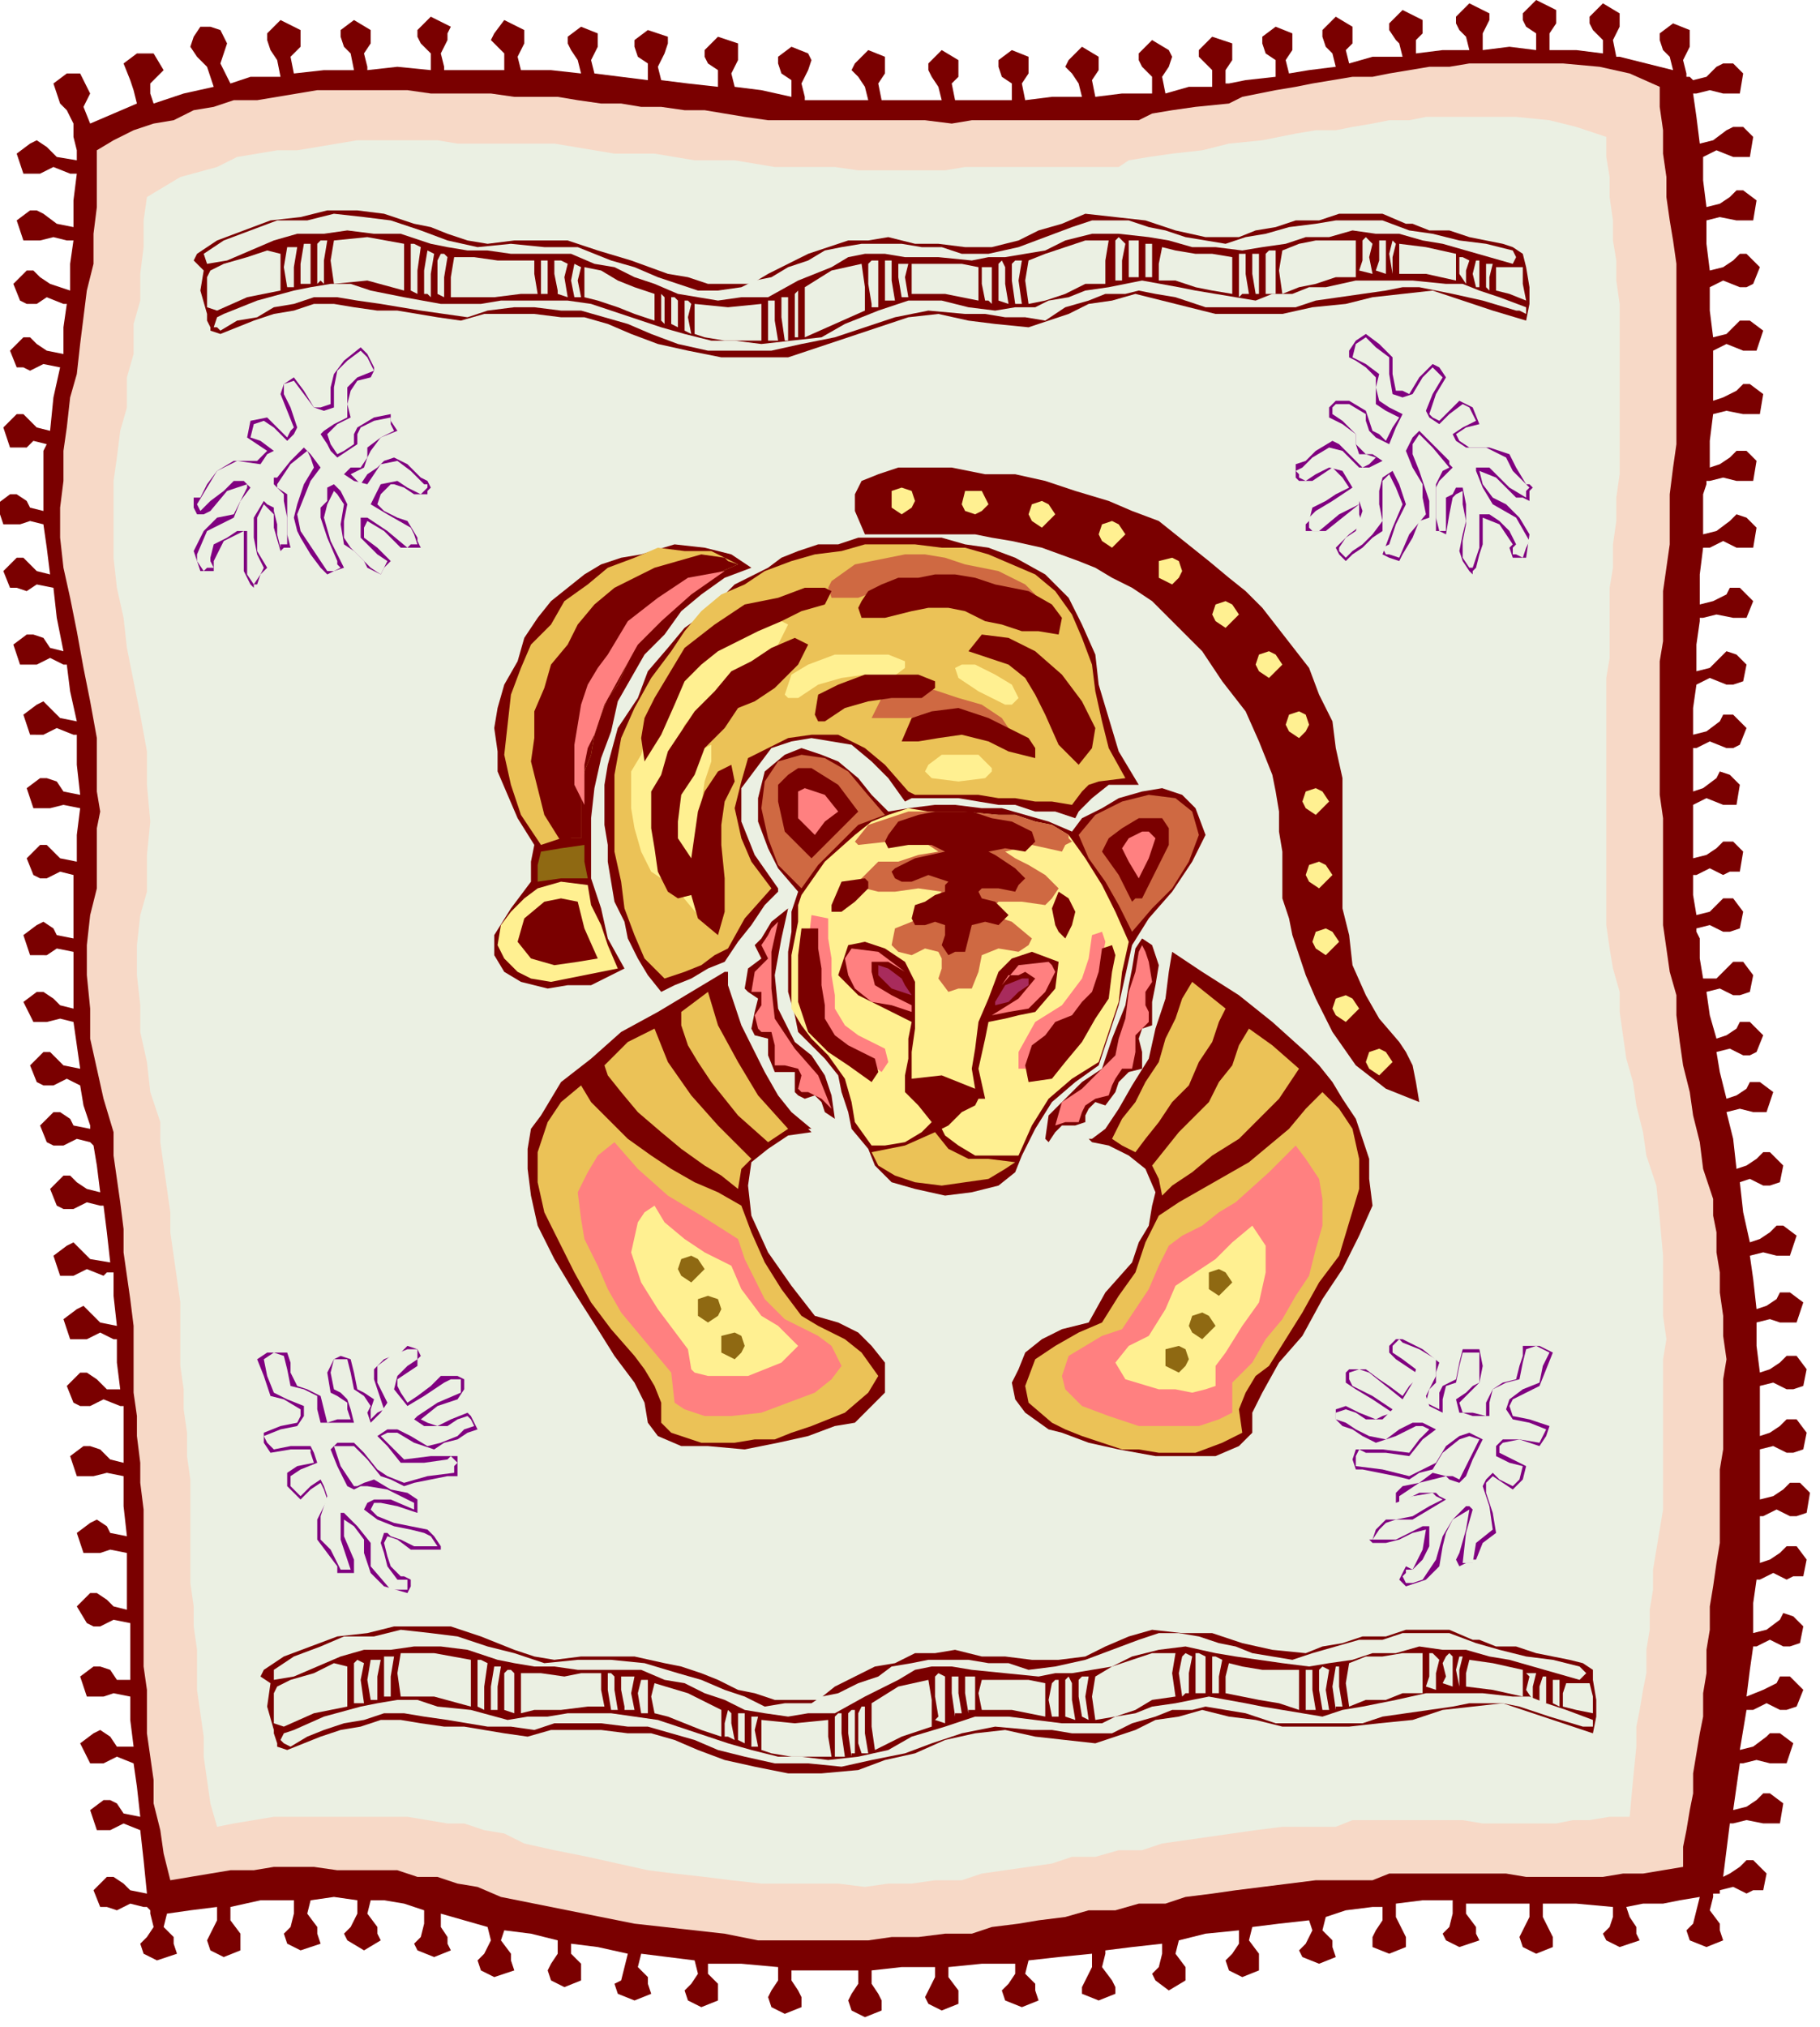
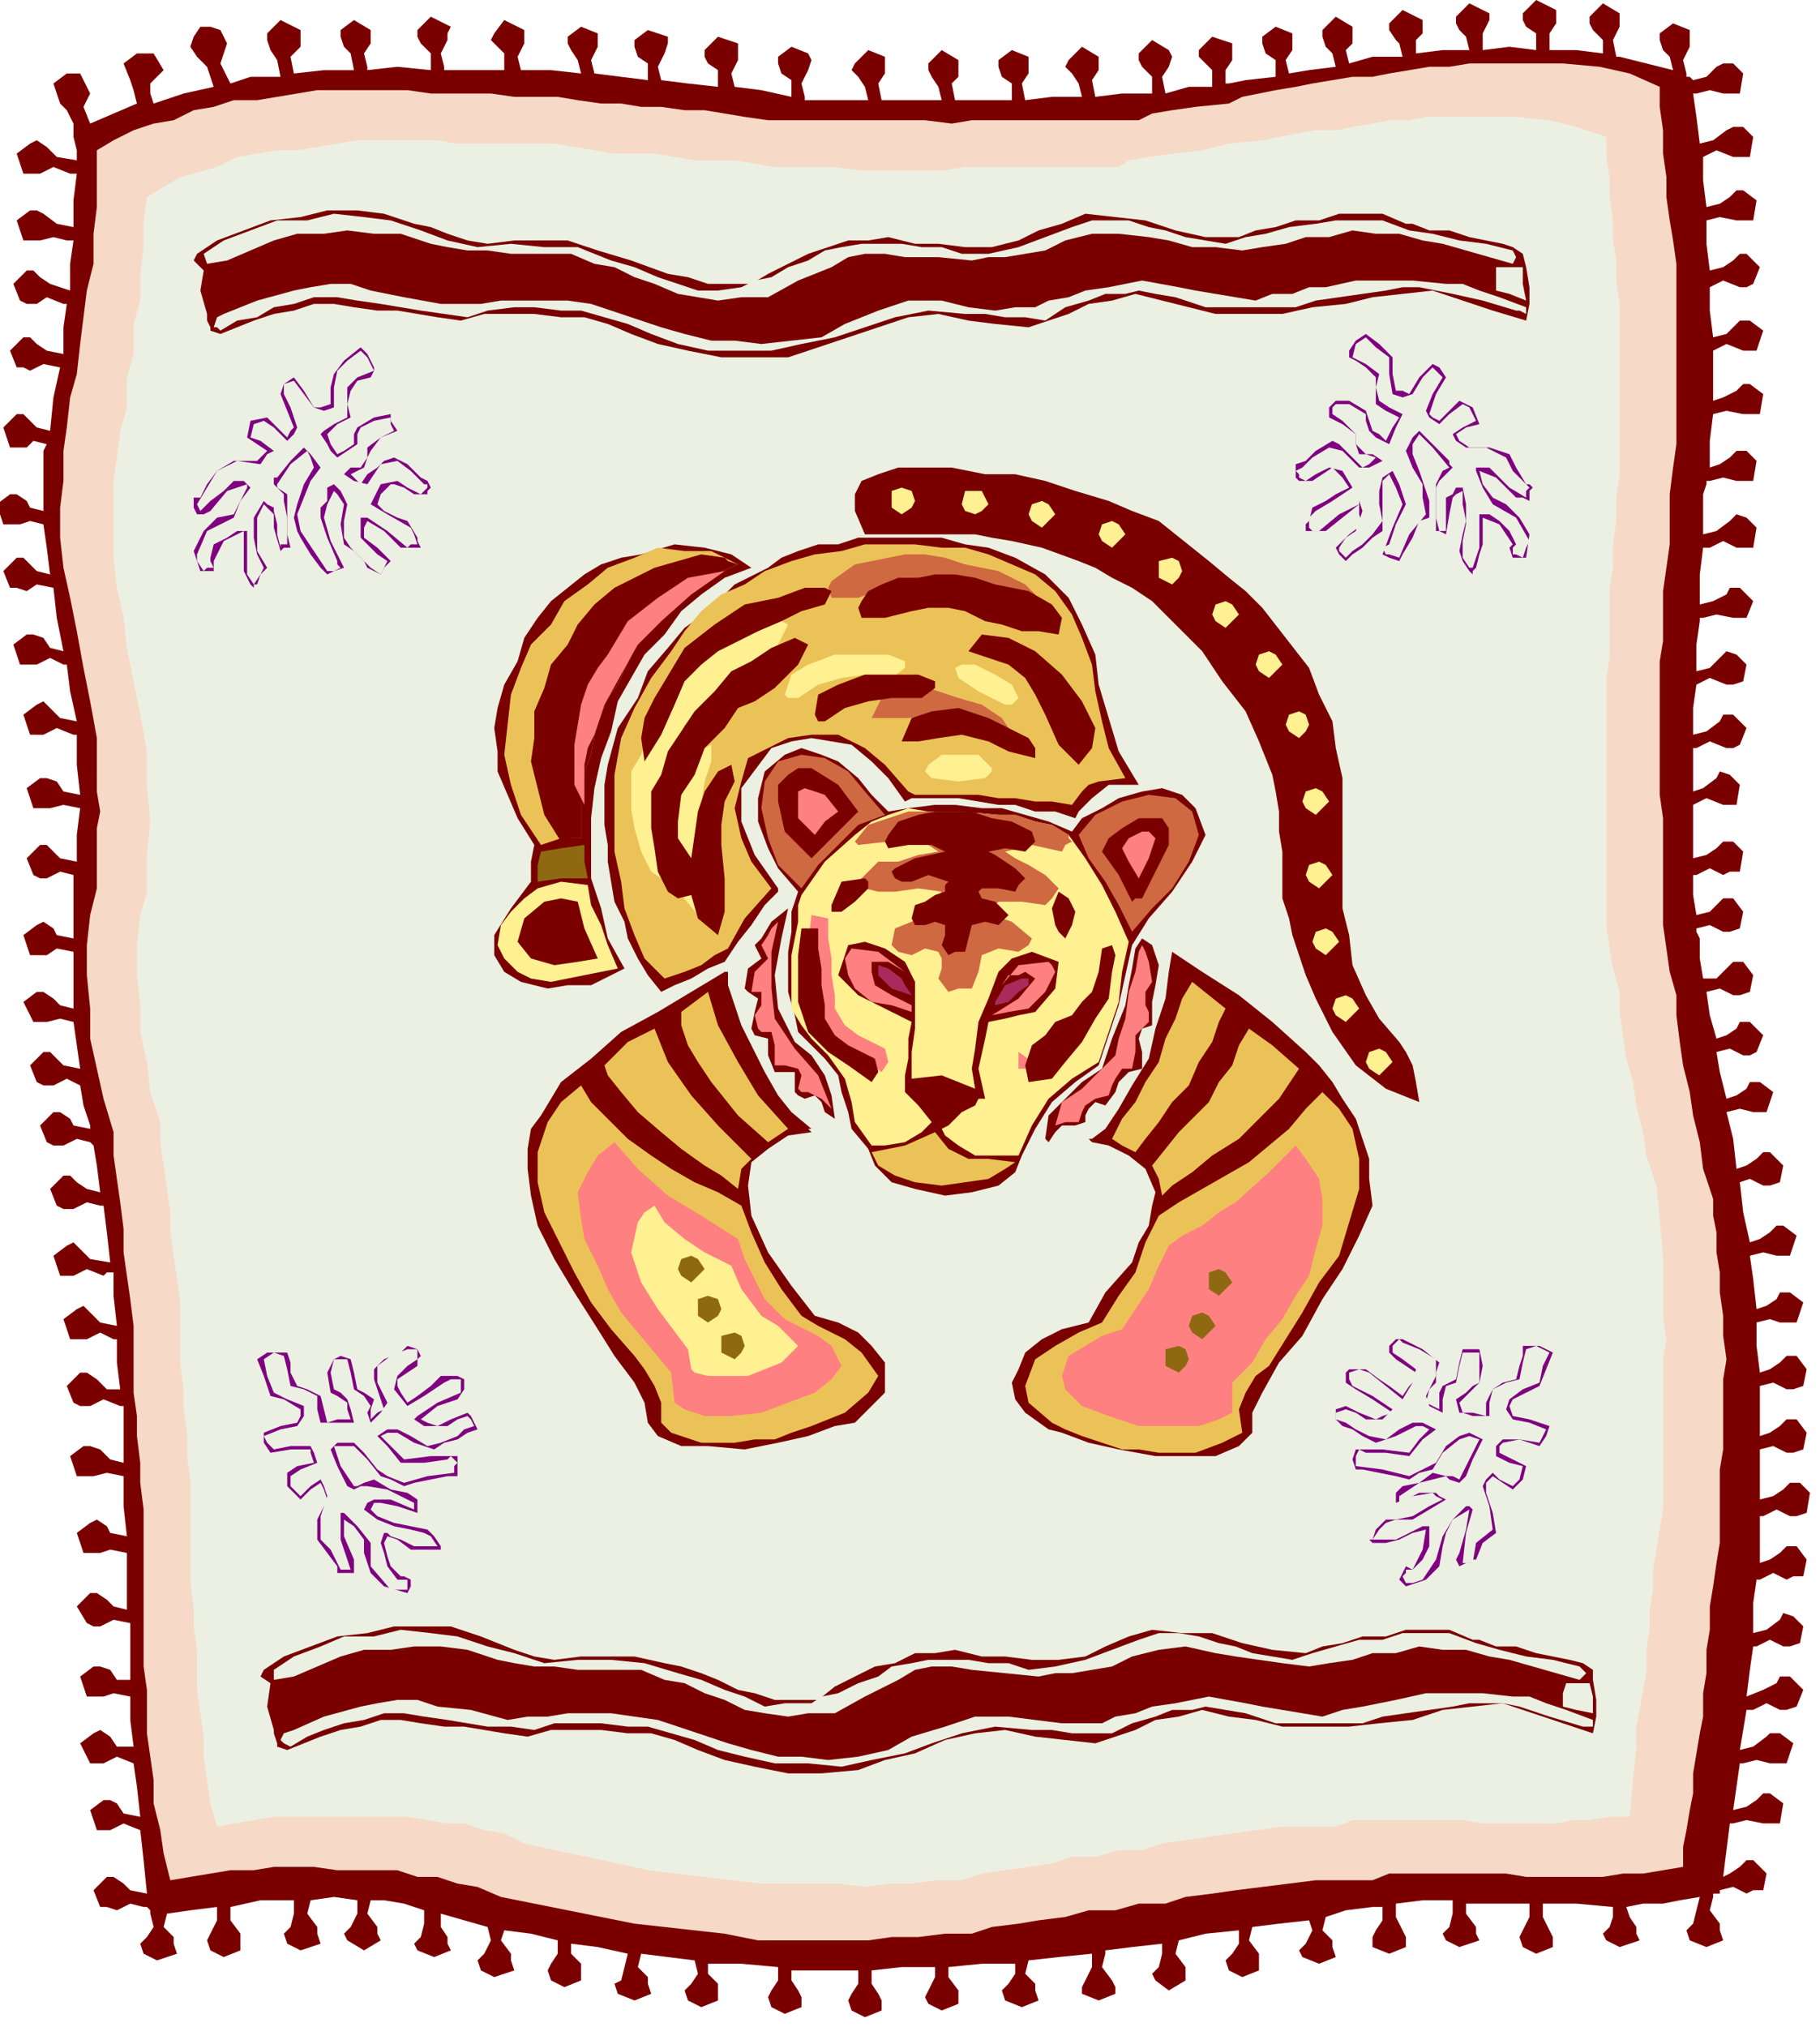
<svg xmlns="http://www.w3.org/2000/svg" width="88.079" height="98.059" fill-rule="evenodd" stroke-linecap="round" preserveAspectRatio="none" viewBox="0 0 545 607">
  <style>.brush1{fill:#7a0000}.pen1{stroke:none}.brush3{fill:#ebf0e3}.brush5{fill:#cf6942}.brush6{fill:#ff8080}.brush7{fill:#ebc257}.brush8{fill:#fff091}.brush9{fill:#a82b5c}.brush10{fill:#8f6912}</style>
  <path d="M515 567h-2v1l-1 4 3 4v2l1 3-5 2-5-2-1-3 2-2 1-4 1-4-6 1-5 1h-6l-5 1 1 3 2 3v2l1 2-6 2-4-2-1-2 2-2 1-3v-3l-11-1h-10v4l2 4 1 2v3l-5 2-4-2-1-3 1-2 2-4v-4h-19v3l3 4v2l1 2-6 2-4-2-1-2 2-2 1-4v-4h-9l-8 1v4l2 4 1 2v3l-5 2-5-2v-3l1-2 2-3v-4h-3l-8 1-6 2-1 4 3 3v2l1 3-5 2-5-2-1-2 2-2 2-4-1-3-9 1-8 1-1 4 3 4v5l-5 2-4-2-1-3 2-2 2-3v-4l-10 1-8 2-1 4 3 4v4l-5 3-4-3-1-2 2-2 1-4v-3l-9 1-8 1v1l-1 4 3 4 1 2v2l-5 2-5-2v-2l1-2 2-4v-4l-10 1-9 1-1 4 3 3v2l1 3-5 2-5-2-1-3 2-2 2-3v-3h-10l-10 1v3l3 4v4l-5 2-4-2-1-2 1-2 2-4v-3h-10l-9 1v4l2 3 1 2v3l-5 2-4-2-1-3 1-2 2-3v-4h-20v3l2 3 1 2v3l-5 2-4-2-1-3 1-2 2-3v-4l-11-1h-10v3l3 3v5l-5 2-4-2-1-3 2-2 2-3-1-4-8-1-8-1-1 4 3 3v2l1 3-5 2-5-2-1-3 2-1 1-4 1-4-9-2-8-1v3l3 3v5l-5 2-4-2-1-3 1-2 2-3v-4l-8-2-8-1-1 3 3 4v2l1 3-6 2-4-2-1-3 2-2 2-4-1-4-7-2-7-2v4l2 3v2l1 2-5 2-5-2-1-2 2-2 1-4v-4l-6-2-6-1h-4l-1 4 3 4v2l1 2-5 3-5-3-1-2 2-2 2-4v-4l-7-1-7 1-1 4 3 4v2l1 3-6 2-4-2-1-3 2-2 1-4v-4H78l-9 2v4l3 4v5l-5 2-4-2-1-3 1-2 2-4v-4l-8 1-7 1-1 4 3 3v2l1 3-6 2-4-2-1-3 2-2 2-3-1-4v-1l-1-1h-1l-4-1-4 2-3-1h-2l-2-5 4-4h2l3 2 2 2 5 1-1-10-1-9-5-2-4 2h-4l-2-6 4-3h2l2 1 2 3 5 1-1-9-1-7-5-2-4 2h-4l-3-6 4-3 2-1 3 2 2 3h5l-1-8v-7l-5-1-3 1h-5l-2-6 4-3h2l3 1 2 3h4v-17l-5-1-4 2h-2l-2-1-3-5 4-4h2l3 2 2 2 4 1v-17l-5-1-3 1h-5l-2-6 4-3 2-1 3 2 1 2 5 1-1-9v-9l-5-1-4 1h-5l-2-6 4-3h2l3 1 3 3 4 1v-17h-1l-5-2-4 2h-3l-2-1-2-5 4-4h2l3 2 3 3h4l-1-8v-7h-1l-4-2-4 2h-5l-2-6 4-3 2-1 2 2 3 3 5 1-1-9v-7h-2l-1 1-5-2-4 2h-4l-2-6 4-3 2-1 2 2 3 3 6 1-1-9-1-8h-1l-4-1-4 2h-3l-2-1-2-5 4-4h2l2 2 3 2 4 1-1-8-1-6-1-1-4-1-4 2h-3l-2-1-2-5 4-4h2l3 2 1 2 5 1v-1l-2-6-1-6-4-2-4 2h-3l-2-1-2-5 4-4h2l2 2 2 2 5 1-1-7-1-7-4-1-4 1h-4l-3-6 4-3h2l3 2 2 2 4 1v-17l-5-1-3 2H9l-2-6 4-3 2-1 3 2 1 2 5 1v-19l-4-1-4 2h-2l-2-1-2-5 4-4h2l2 2 2 2 5 1v-8l1-8-5-1-4 1h-5l-2-6 4-3h2l3 1 2 3 5 1-1-9v-9h-1l-5-2-4 2H9l-2-6 4-3 2-1 2 2 3 3 5 1-2-9-1-8h-1l-4-2-4 2H6l-2-6 4-3h2l3 1 2 3 4 1-2-10-1-9-5-1-3 2-3-1H3l-2-5 4-4h2l2 2 2 2 4 1-1-8-1-7-4-1-3 1H1l-2-6 4-3h2l3 2 1 2 4 1v-18l1-2-4-1-2 2H3l-2-6 4-4h2l2 2 2 2 4 1 1-10 2-9-5-1-4 2-2-1H5l-2-5 4-4h2l2 2 3 2 5 1v-8l1-7h-1l-5-2-3 2H8l-2-1-2-5 4-4h2l2 2 3 2 6 2v-8l1-7h-2l-4-1-4 1H7l-2-6 4-3h2l2 1 4 3 5 1v-8l1-8h-2l-5-2-4 2H7l-2-6 4-3 2-1 3 2 3 3 6 1v-3l-1-4v-4l-2-4-2-2-2-6 4-3h4l3 6-2 4 2 5 7-3 7-3-1-4-1-3-2-5 4-3h5l3 5-2 2-2 2v3l1 3 9-3 9-2-2-6-3-3-2-3 1-3 2-3h3l3 1 2 4-2 6 3 6 6-2h9l-1-5-2-3-1-3v-2l4-4 6 3v5l-3 3 1 5 9-1h9l-1-5-2-2-1-3V9l4-3 5 3v4l-2 3 1 4v1l9-1 10 1v-5l-3-3-1-2V9l4-4 6 3-1 2v2l-2 4 1 4v1h18v-5l-2-2-2-2 1-2 3-4 6 3v4l-2 4 1 4h9l9 1-1-4-2-3-1-2v-2l4-3 5 2v4l-2 4 1 4 8 1 8 1v-5l-3-2-1-3v-2l4-3 6 2v2l-1 3-2 4 1 4 8 1 9 1v-5l-3-2-1-2v-2l4-4 6 2v5l-2 4 1 4 8 1 9 2v-5l-3-2-1-3v-2l4-3 5 2 1 2-1 3-2 4 1 4v1h19l-1-4-2-3-2-2 1-2 4-4 5 2v5l-2 3 1 5h18l-1-4-2-3-1-2v-2l4-4 5 3v5l-2 2 1 5h17v-5l-3-2-1-3v-2l4-3 5 2v5l-2 3 1 5 8-1h9l-1-4-2-3-2-2 1-2 4-4 5 3v4l-2 3 1 5 8-1h9v-5l-3-3-1-2v-2l4-4 5 3 1 2-1 3-2 3 1 5 7-2h7v-5l-2-2-2-2v-2l4-4 6 2v5l-2 3v4h1l5-1 9-1v-5l-3-2-1-3v-2l4-3 5 2v5l-2 3 1 4 6-1 8-1-1-4-2-2-1-3V9l4-4 5 3v5l-2 2 1 4 7-2h9l-1-4-1-1-2-3V7l4-4 6 3v4l-2 2v4l8-1h8l-1-4-2-2-1-2V5l4-4 6 3v2l-1 2-1 2v5l8-1 8 1v-5l-3-2-1-2V4l4-4 6 3v4l-2 3v5h8l8 1v-4l-3-3-1-2V5l4-4 5 3v4l-2 4 1 5h1l8 2 8 2-1-4-2-2-1-3v-2l4-3 5 2v5l-2 4 1 4v1h1l1 1 4-1 3-3 2-1h3l3 3-1 6h-5l-4-1-4 1h-1l1 7 1 8 4-1 4-3 2-1h3l3 3-1 6h-5l-5-2-4 2v7l1 8 4-1 3-2 2-2h2l4 3-1 6h-5l-5-1-4 1v7l1 8 4-1 3-2 2-2h2l4 4-2 5-2 1h-2l-5-2-4 2v7l1 8 4-1 3-3 1-1h3l4 3-2 6h-4l-5-2-4 2v15l3-1 4-2 2-2h2l4 3-1 6h-5l-5-1-4 1-1 8v8l3-1 3-2 2-2h3l3 3-1 6h-5l-4-1-4 1h-1v1l-1 3v12l4-1 4-3 2-2 3 1 3 3-1 6h-5l-4-2-4 2h-2l-1 8v9l4-1 4-2 1-2h3l4 4-2 5h-4l-5-1-4 1h-1v1l-1 7v8l4-1 3-3 2-2 3 1 3 3-1 5-3 1h-2l-5-2-4 2-1 7v8l4-1 4-3 1-2h3l4 4-2 5-2 1h-2l-5-2-4 2h-1v13l3-1 4-3 1-2 3 1 3 3-1 6h-4l-5-2-4 2v16l4-1 3-2 2-2h3l3 3-1 6h-3l-2 1-4-2-4 2h-1v6l1 6 4-1 2-2 2-2h3l3 4-1 5-3 1h-2l-4-2-4 1v1l1 2v6l1 6h4l3-3 2-2h3l3 4-1 5-3 1h-2l-4-2-4 1 1 7 2 7 3-1 3-2 1-2h3l4 4-2 5-2 1h-2l-4-2-4 1 1 6 2 8 3-1 3-2 1-2h3l4 3-2 6h-4l-4-1-4 1 2 8 1 9 3-1 3-2 2-2h2l4 4-1 5-3 1h-2l-4-2-3 1 1 9 2 9 3-1 3-2 2-2h2l4 3-2 6h-4l-4-1-4 1 1 7 1 9 3-1 3-2 1-2h3l4 3-2 6h-5l-3-1-4 1v7l1 8 3-1 3-2 2-2h3l3 4-1 5-3 1h-2l-4-2-4 1v15l3-1 3-2 2-2h3l3 4-1 5-3 1h-2l-4-2-4 1v15l4-1 3-2 2-2h3l3 3-1 6-3 1h-2l-4-2-4 2h-1v14l3-1 3-2 2-2h3l3 4-1 5h-3l-2 1-4-2-4 2h-1l-1 7v9l4-1 4-3 1-2 3 1 3 3-1 5-3 1h-2l-4-2-4 2h-1l-1 7-1 8 5-2 4-2 1-2h3l4 4-2 5-3 1h-2l-4-2-4 2h-2l-1 6-1 6 4-1 4-3 1-1h3l4 3-2 6h-5l-4-1-4 1h-1l-1 7-1 7 4-1 3-2 2-2h2l4 3-1 6h-5l-5-1-4 1h-1l-1 8-1 8 2-1 3-2 2-2h2l4 4-1 5h-3l-2 1-4-2-4 1v1z" class="pen1 brush1" />
  <path d="m504 559-6 1-6 1h-6l-6 1h-23l-6-1h-35l-5 2h-17l-8 1-8 1-8 1-7 1-8 1-6 2h-8l-7 2h-8l-7 2-8 1-6 1-8 1-6 2h-8l-8 1h-8l-7 1h-33l-10-2-9-1-9-1-9-1-10-2-10-2-10-2-10-2-7-3-6-1-6-2h-6l-6-2h-18l-7-1H82l-6 1h-7l-6 1-6 1-6 1-2-8-1-7-2-8v-7l-1-7-1-7v-13l-1-7v-47l-1-8v-6l-1-8v-6l-1-7v-20l-1-8-1-7-1-7v-7l-1-8-1-7-1-7v-7l-3-10-2-9-2-9v-9l-1-10v-9l1-9 2-8v-18l1-5-1-6v-16l-2-11-2-10-2-11-2-10-2-9-1-9v-9l1-8v-9l1-7 1-9 2-7 1-9 1-8 1-8 2-8v-9l1-8V45l5-3 6-3 6-2 6-1 6-3 6-1 6-2h7l6-1 6-1 6-1h27l7 1h18l7 1h13l6 1 7 1h6l6 1h6l7 1h6l6 1 6 1 7 1h47l8 1 6-1h50l4-2 6-1 7-1 10-1 4-2 5-1 5-1 6-1 5-1 6-1 6-1h6l5-1 6-1 6-1h6l6-1h28l11 1 9 2 9 4v6l1 7v7l1 7v6l1 7 1 6 1 7v54l-1 7-1 8v15l-1 7-1 7v15l-1 6v40l1 7v32l1 7 1 7 2 7v6l1 8 1 7 2 8 1 7 2 8 1 8 3 9v5l1 5v6l1 6v6l1 7v6l1 7-1 6v21l-1 6v22l-1 6-1 7-1 6v7l-1 6v7l-1 6v7l-1 5-1 6-1 6v6l-1 5-1 6-1 5v6z" class="pen1" style="fill:#f7d9c7" />
  <path d="M488 544h-6l-6 1h-5l-5 1h-22l-6-1h-33l-5 2h-16l-8 1-7 1-7 1-7 1-7 1-6 2h-7l-7 2h-7l-6 2-7 1-7 1-7 1-6 2h-8l-7 1h-7l-7 1-8-1h-23l-9-1-8-1-9-1-8-1-9-2-9-2-10-2-9-2-6-3-6-1-6-2h-5l-6-1-6-1H82l-6 1-6 1-5 1-2-7-1-7-1-7v-6l-1-7-1-7v-12l-1-7v-6l-1-7v-31l-1-7v-7l-1-7v-6l-1-7v-19l-1-7-1-7-1-7v-6l-1-7-1-7-1-7v-6l-3-9-1-9-2-9v-8l-1-9v-9l1-9 2-7v-11l1-10-1-11v-10l-2-11-2-10-2-10-1-9-2-9-1-9v-23l1-7 1-8 2-7v-9l2-7v-9l2-7v-8l1-8v-8l1-7 10-6 11-3 6-3 6-1 6-1h6l6-1 6-1 6-1h24l6 1h29l6 1 6 1 6 1h12l6 1 6 1h12l6 1 6 1h18l7 1h26l6-1h46l3-2 6-1 7-1 9-1 8-2 10-1 5-1 5-1 6-1h6l5-1 6-1 5-1h6l5-1h27l10 1 8 2 9 3v6l1 6v6l1 7v6l1 6v6l1 7v51l-1 7v7l-1 7v7l-1 6v21l-1 6v74l1 7 1 6 2 7v6l1 7 1 7 2 7 1 7 2 8 1 7 3 9 1 10 1 11v18l1 7-1 6v45l-1 6-1 6-1 6v6l-1 6v6l-1 6v7l-1 5-1 6-1 5v6l-1 10-1 11z" class="pen1 brush3" />
  <path d="m477 519-9-3-9-3-9-3-9 1-9 1-9 3-10 1-9 1h-20l-8-2-8-1-8-2-7 2-7 1-6 3-6 2-6 2-9-1-9-1-9-2-9 1-9 2-9 4-9 2-8 3-11 1h-10l-10-2-9-2-8-3-7-3-7-2h-7l-8-1h-15l-7 2-7-1-6-1-6-1h-6l-7-1-6-1h-6l-6 2-6 1-6 2-5 2-5 2-3-1v-1l-1-3v-1l-2-7 1-7-3-2 1-2 6-4 8-3 8-3 9-1 8-2h17l9 3 5 2 5 2 6 2 6 1 8-1h16l9 2 5 1 6 2 5 2 6 3 5 1 6 2h13l5-4 6-3 6-3 6-1 6-3h6l6-1 8 2h7l8 1h8l8-1 6-3 7-3 7-2 9 1h9l9 3 9 2 10 1 5-2 6-1 6-2h7l6-2h13l7 3h2l5 2h6l6 2 5 1 5 1 4 1 3 2v3l1 6v5l-1 5zM457 96l-10-3-9-3-9-3-9 1-9 1-8 2-10 1-9 2h-20l-8-2-8-2-8-2-7 2-7 1-6 3-6 2-6 2-10-1-8-1-9-2-9 1-9 3-9 3-9 3-9 3h-20l-10-2-9-2-8-3-7-3-7-2h-7l-8-1h-15l-7 2-7-1-6-1-6-1h-6l-7-1-6-1h-6l-6 2-6 1-6 2-5 2-5 2-3-1v-1l-1-2v-2l-2-7 1-6-3-3 1-2 6-4 8-3 8-3 9-1 8-2h9l8 1 9 3 5 1 5 2 6 2 6 1 8-1h16l9 3 10 3 11 4 6 1 6 2h13l5-3 6-3 6-3 6-2 6-2h6l6-1 8 2h7l8 1h8l8-2 6-3 7-2 7-3 9 1 9 1 9 3 9 2h10l5-2 6-1 6-2h7l6-2h13l7 3h2l5 2h6l6 2 5 1 5 1 3 1 3 2 1 4 1 6v5l-1 5z" class="pen1 brush1" />
  <path d="m477 513-5-1-4-1v-4l1-3h7l1 4v5zM457 90l-5-2-4-1v-7h8v5l1 5zm17 427-10-3-9-3-5-1h-10l-5 1-7 1-7 1-7 1-6 2h-26l-9-3-6-1-6-1-4 1h-6l-5 2-7 2-6 3h-12l-6-1h-6l-11-1-10 2-9 3-8 3-10 2-9 2-10-1h-10l-9-2-8-2-7-3-7-2-7-2h-6l-8-1h-14l-6 2-7-1h-7l-6-1-6-1-7-1-6-1h-6l-6 2-6 1-6 2-5 2-5 3-2-1-1-1 1-2 3-1 9-4 11-3 5-1 6-1h6l6 2 10 1 11 3 6-1h6l6-1h13l7 1 7 1 9 3 6 2 6 2 7 2 8 2h7l8 1 9-1 9-2 7-4 10-3 9-3h10l8 1 8 1h12l4-2 6-1 5-2 7-1 10-2 11 2 5 1 6 1 6 1 6 1 6-2 6-1 5-1 5-1 9-2h17l9 1h5l5 2 6 2 8 3v2h-3zM454 93l-10-3-9-2-5-1-5-1h-5l-5 1-7 1-7 1-7 1-6 2h-27l-9-3-6-1-5-1-4 1h-6l-5 2-7 2-6 4-6-1h-6l-6-1h-6l-11-1-10 2-9 3-9 3-10 2-9 2h-19l-9-2-8-3-7-3-7-2-7-2h-6l-8-1h-6l-8 1-6 2-7-1-7-1-6-1-6-1-7-1-6-1h-7l-6 2-6 1-5 3-6 1-5 3-1-1h-1l1-3 2-1 10-4 11-3 5-1 6-1h6l6 2 10 2 11 2h12l6-1h20l7 1 9 3 6 2 6 2 7 2 8 2h7l8 1 9-1 9-1 7-4 10-4 9-3h10l8 2 8 1 6-1h6l4-2 6-1 5-2 7-1 10-2 11 2 5 1 6 1 6 1 6 1 5-2h6l5-2h5l9-2h17l10 1h5l5 2 6 2 8 3v2l-2-1h-1z" class="pen1 brush3" />
  <path d="m473 503-7-2-7-2-7-2-6-1-7-2h-7l-7-1-7 2h-7l-6 2-7 1-6 1-8-1-7-1-7-1-6-1-9-2-8 1-8 2-6 3-6 1-6 1h-5l-5 1-10-1-10-1-6-1h-6l-5 1-5 3-10 5-9 5h-8l-6 1-7-1-6-1-6-3-6-2-6-3-6-1-7-3h-19l-7-1h-6l-6-1-5-1-9-3-8-1h-8l-7 1h-8l-7 2-7 3-7 3-6 1v-3l6-4 8-3 7-3h9l8-2 9 1 8 1 9 3 8 2 9 3 10-1h10l10 1 10 3 7 2 7 3 6 2 6 3 6-1h8l3-2 5-1 6-3 6-2 4-3 6-1 5-1h12l6 1h6l6 2 8-1 9-2 8-3 8-3 6-2h6l6 1 6 2 5 1 5 2 6 1 6 1 6-2 7-2 7-2h7l6-2h14l8 3 7 2 8 2 8 1 8 2 2 2-2 2zM453 79l-7-2-7-2-7-2-6-1-7-2h-7l-7-1-7 2h-7l-6 2-7 1-6 1-8-1h-7l-7-2-6-1-9-1h-8l-8 2-6 3-6 1-6 1h-5l-5 1-10-1h-10l-6-1h-6l-5 1-5 3-10 4-9 5h-8l-7 1-6-1-6-1-7-3-6-2-6-3-6-1-7-3h-18l-7-1h-6l-6-1-5-1-9-3h-8l-8-1-7 1h-8l-7 2-7 3-7 3-6 1-1-3 6-4 8-3 8-3h9l8-2 9 1 8 1 9 3 8 3 9 2 10-1 10 1h10l10 4 7 2 7 3 6 2 6 2h6l7-1 4-2 5-1 5-3 6-2 5-3 5-1 6-1h12l6 1h6l6 2h8l9-2 8-3 8-3 6-2h11l6 2 5 1 6 2 6 1 6 1 6-2 6-1 7-2 8-1 6-1h14l8 3 7 1 8 2 8 1 8 2 1 2-1 2z" class="pen1 brush3" />
-   <path d="m467 511-2-1v-7h2v8zM446 87l-1-1v-7h2l-1 4v4zm17 423h-2v-5l1-3h1v8zM443 86h-1l-1-4 1-4h1v8zm16 423-2-3 1-4-1-1h3l-1 4v4zM439 85l-2-3v-5h1l2 1-1 3v4zm0 420v-4l1-4 7 1 9 2v8l-9-2-8-1zM419 82v-9l8 1 9 2v8l-9-2h-8zm18 423-1-5 1-4h1l-1 4v5zM417 82l-1-6 1-4 1 1-1 4v5zm18 423-3-1 1-2-1-4 1-2 1-1 1 1v9zM415 82l-3-1 1-3v-6h2v10zm15 424-3-1 1-3v-7h1l2 2-1 4v5zM411 82l-4-1 1-3v-6l1-1 2 2-1 4 1 5zm15 425h-6l-5 2h-6l-5 2-1-7 1-6 5-2h5l6-1h6v12zM406 83h-6l-6 2-5 1-5 2-1-7 1-6 5-2 5-1h12v11zm-4 428h-2v1l-1-7 1-6h1v6l1 6zM382 88h-3V76l1-1h2v13zm14 424-1-6v-6l1-1 2 1-1 6 1 6h-2zM376 88l-1-6v-6h2v12h-1zm18 424h-3v-12h2v6l1 6zM374 88h-2l-1 1V76h2v6l1 6zm15 424-6-2-6-1-5-1-5-1v-5l1-4 4 1 6 1h11v12zM369 88l-6-1-5-1-6-2h-5v-5l1-5 4 1 6 1h5l6 1v11zm-4 419h-2v-11h1l2 1-1 5v5zM345 83h-2V73h2v10zm16 424h-3v-12h1l2 1v11zM341 83h-3V72h3v11zm15 424h-1l-1 1-1-7 1-5 1-1 2 1-1 5v6zM336 84h-2V72l1-1 2 2-1 5v6zm16 424-7 1-5 3-6 2-6 1-1-7 1-6 5-3 6-2 6-2h7l-1 6 1 7zM331 85h-6l-6 3-6 2-5 1-1-7 1-6 5-2 6-2 6-2h7l-1 6v7zm-5 430-2-1-1-6v-5l1-1h2l-1 6 1 7zM306 91h-2l-1-7v-5l1-1h2l-1 6 1 7zm16 424-3-1v-11l1-1 1 2v5l1 6zM302 91l-3-1V79l1-1 1 2v5l1 6zm13 423-1-5 1-5 1-1h1v11h-2zM295 90l-1-5v-5h3v11l-1-1h-1zm18 424-10-2h-9l-1-5 1-4h14l5 1v10zM293 90l-10-2h-10v-9h15l5 1v10zm-1 422h-2v1l-1-6v-5h3v10zM272 89h-2l-1-6v-4h3l-1 4 1 6zm14 425-1-7v-5h2v5l1 6h-2v1zM265 90V78h2v6l1 6h-3zm18 426-3-1 1-1-1-6v-6l1-1 2 1v14zM263 92h-2v-1l-1-6v-6l1-1h2v14zm16 425-9 3-8 4-1-7v-7l8-5 9-2 1 6v8zM259 93l-9 4-9 4V86l8-5 9-2 1 7v7zm1 432h-2l-1-3v-9l1-2h1v8l1 6zm-21-424h-1v1-14l1-1v14zm17 424h-1v1l-1-7v-6l1-1h1v13zm-20-423h-1l-1-7v-6h2v13zm14 412 1-1h1v6l1 7h-3v-12zM230 90h2v6l1 6h-3V90zm19 436h-12l-6-1-3-1v-9l10 1 10-1v5l1 6zm-21-424h-11l-6-1-3-1v-9l10 1 10-1v11zm-1 421h-2v-9h2l-1 4 1 5zm-20-423-2-1v-9h1l1 1-1 4 1 5zm16 422-2-1v-8h2v9zM203 98l-2-1v-8h1l1 1v8zm17 423-2-1h-1v-4l1-4 1 1v3l1 5zM199 97l-1-1v-8l1 1v8zm17 423-6-2-5-2-5-2-4-1-1-5 1-4 10 3 10 5v8zM196 96l-6-2-5-2-6-2-4-1v-9l5 1 5 3 5 2 6 2v8zm-2 417h-2l-1-6 1-4h2v10zM174 89h-2l-1-5 1-5 2 1-1 4 1 5zm16 423h-3v-1l-1-5v-4h4l-1 5 1 5zM170 89l-3-1v-1l-1-5v-4h2l2 1-1 4 1 6zm15 423h-2l-1-6v-5h1l1 1v4l1 6zM164 88h-2V78h2v10zm17 423h-5l-8 1h-8l-4 1v-12h6l7 1 5-1h6v5l1 5zM161 88h-5l-8 1h-13v-6l1-6h6l7 1h11v4l1 6zm-7 425-3-1v-11l1-1h1l1 1v12zM133 89l-2-1V78l1-2h1l1 1-1 6v6zm16 423h-2v-7l1-6h2l-1 6v7zM129 89l-1-1h-1v-7l1-6 2 1-1 6v7zm16 423-2-1v-14h1l2 1-1 7v7zM125 88l-2-1V73h1l2 1-1 7v7zm16 423-11-3h-10l-1-7 1-6h10l11 2v14zM121 87l-11-3-10 1-1-7 1-6 10-1 11 2v14zm-6 421v-12h3l-1 6v6h-2zM95 85V73l1-1h2l-1 6v7l-1-1-1 1zm18 424h-2l-1-6 1-6h3l-1 5v7zM93 85h-3v-6l1-6h2v12zm16 425h-3v-12l1-1 2 1-1 5 1 7zM88 86h-2l-1-6 1-6h3l-1 6v6zm16 425-10 2-9 4-3-1v-9l1-2 4-2 7-2 6-3 4 1v12zM84 87l-10 2-9 4-3-1v-9l1-2 4-2 7-2 6-2 4 1v11z" class="pen1 brush3" />
  <path d="m101 469-3-4-3-4v-6l3-6-1-3-1-2-3 2-3 3-4-4v-4l3-2 5-1-1-3v-1h-6l-6 1-2-3v-3l5-2 5-1 1-2v-2l-5-3-4-1-2-6-2-5 3-2h6l1 3v3l2 4 3 1 4 2 1 4 1 4 3-1h4l-1-3v-2l-3-2-2-1-1-6 2-4 2-1 3 1 1 4 1 5 2 1 3 2-1 3v3l2-2 2-1-1-3-1-3-1-3v-3l3-3 5-2 2-2 3 1 1 2-1 1v2l-3 2-3 2v2l1 2 2 3 3-2 4-3 3-3h5l2 1v3l-2 3-6 2-5 4 2 1 3 1 4-2 5-2 1 1 2 4-3 1-3 2-4 1-3 2-6-2-5-3h-3l-2 1 3 3 4 4 8-1h8v6h-3l-5 1-5 1-3 1-4-2-3-1-4-5-4-4h-6l2 6 4 6h1l2-1 3-1 5 3 5 1 3 2v4l-6-2-5-1h-2l-1 2 2 2 5 2 5 1 5 1 2 2 2 3v1h-9l-4-3-3-1-1 2 1 4 1 3 3 3h1l2 1v2l-1 2-7-2-4-4-2-6v-4l-3-4-3-2v5l3 7v4h-5v-2zm341-2 2-5 4-3-1-6-2-6v-3l2-2 3 2 3 2 3-3 1-4-4-2-4-2v-2l1-1 5-1 6 2 2-3 1-3-6-2-5-1-1-3 1-2 4-2 4-2 2-5 2-5-4-2h-5v3l-1 3-1 4-4 1-3 2-2 4v4l-4-1h-3l-1-3 2-2 2-2 2-2 1-5-1-5h-5l-1 4-1 5-4 2-1 2v5l-2-1-2-1 1-4 2-2v-3l1-3-5-4-4-2-2-1h-2l-1 1-1 1v2l2 2 3 2 3 2v2l-2 2-2 3-4-3-3-2-4-3h-5l-1 1v3l3 2 5 3 6 4-3 1-2 1-5-2-4-2-3 1v3l2 2 3 1 3 2 4 2 6-2 6-3h2l2 1-3 3-3 4-8-1h-8l-1 3 1 3h2l5 1 5 1 4 1 3-2 4-1 3-5 5-4 3-1 3 1-3 6-3 6-2-1h-2l-4-1-4 3-5 1-2 2v3l5-2 6-1 1 1 2 1-4 2-5 3-5 1h-3l-3 3-1 3h-1l1 1h4l4-1 4-2 4-1-1 6-3 6-2-1-1 2-1 2 2 2 6-2 4-4 1-6 1-4 2-4 5-3-1 6-2 7-1 2 1 2 2-1h2v-1h1zm15-322-3-5-2-4-6-2h-6l-3-2-1-2 3-2 4-1-2-5-4-2-3 3-3 3-2-1-1-1 2-6 3-5-2-3-2-1-4 4-3 5-2-1h-2l-1-5v-5l-4-4-4-3-3 2-2 3v2l2 1 3 2 3 3v8l3 2 4 2-2 3-2 4-2-2-2-1-1-3-1-3-5-3h-4l-2 2v3l4 2 4 3v3l1 3h2l3 1-2 2-2 1-2-2-2-2-3-3-2-1-5 3-3 3-3 1v4l1 1h4l3-2 3-2 1 1 2 2 2 3-4 2-3 2-4 2-1 4-1 1v2h6l5-4 5-4v3l1 3-4 3-4 4 1 2 2 2 2-2 3-2 3-3 3-2v-15l2-2 2 4 2 5-3 7-3 8 2 1 3 1 1-2 3-5 2-5 3-1v-5l-1-3-2-6-2-5v-3l2-3 4 4 5 6-2 1-1 2-1 2v14h1l2 1 1-6 1-5 1-1 2-1v4l1 5-1 4-1 5 1 3 2 3 1 1v-1l1-1 1-4 1-3v-8l5 2 4 6-1 1 1 3h4l1-7-3-5-4-4-4-2-3-4-1-4 5 2 6 6h2l2 1v-3l1-1-1-1h-1zm-397 4 2-4 3-4 5-3h7l2-2 1-1-3-2-3-2 1-5 5-1 2 2 4 4 1-2 1-1-2-5-2-5 1-3 3-2 3 4 3 5h2l3-1v-5l1-4 3-4 5-4 2 2 2 4v1l-1 2-4 1-2 3-1 4 1 4-4 2-3 3 1 3 2 3 2-1 3-2v-3l1-2 5-3 5-1v2l2 3-5 2-3 4-1 2-1 3-2 1-2 1 1 1 2 2 2-3 3-2 2-2 3-1 4 2 4 4 2 1 1 2-1 1v1h-4l-3-2-3-1h-1l-3 3-1 3 2 2 4 2 3 1 3 5v1l1 2h-6l-5-5-5-3-1 2v3l4 3 4 4-2 2-1 2-4-2-1-2-3-3-3-2-1-6 1-6-2-3-1-1-2 4-1 4 2 7 4 8-3 1-2 1-2-2-3-4-3-5-1-2-1-4 1-4 2-6 3-5-1-3-1-2-5 4-4 6v1l3 2v12l1 4h-2l-1 1-2-7v-4l-2-2-1-1-2 4v10l3 5-2 2-1 3h-1v1l-1-1-2-4v-12l-6 3-3 6v3h-4l-2-6 3-6 4-4 5-1 2-4 2-4v-1l-6 2-5 6-2 1h-2l-1-2v-3h2z" class="pen1" style="fill:purple" />
  <path d="M96 461v-7l2-6-1-3-1-2-3 2-3 3-3-3v-3l3-2 5-2-1-3-1-2h-6l-5 1-2-2-1-2 5-2 5-1 2-3v-3l-5-2-4-2-2-5-1-5 3-2 3 1 1 4 1 5 4 1 4 2v4l1 4h10l-1-4-1-3-2-2-2-1-1-5 1-4h4l1 4 1 5 3 2 2 3-1 2 1 3 3-3 2-3-3-6v-5l4-3 5-2h3v3l-3 2-3 3-1 4 4 5 5-3 6-4 2-1h3v4l-7 3-6 4-1 1 3 2h7l3-2 3-1 1 1 1 2-3 1-2 2-5 2-4 1-5-3-4-2h-3l-3 2 3 3 4 5h7l7-1 1-1 2 2-1 1v2l-8 1-7 2-5-2-3-2-4-5-3-3h-5l-2 2 2 5 3 6 2 1 2-1h2l6 1 8 4v2l-7-3h-5l-2 1-1 2 4 3 5 2 5 1 4 1 2 1 2 3h-7l-4-2-3-1-1-1h-1l-1 3 1 3 1 4 3 4h3v3h-5l-6-7v-7l-4-5-4-4h-1v8l3 9h-3l-3-6-3-3zm351-3-1-7-2-6 1-2 2-2 2 2 4 2 2-2 1-4-4-1-4-2v-3l2-2h5l6 1 1-2 1-2-5-2-5-1-2-3 1-3 4-3 5-2 1-5 2-4-4-2-3 1-1 4-1 5-4 1-4 2-1 4v4h-5l-3-1h-1l-1-4 3-2 2-2 2-1v-9h-5l-1 4-1 5-3 1-1 4v4l-4-2-1-3 3-6v-5l-5-3-5-2-1-1-1 1-1 1v2l3 2 4 3-1 4-3 5-5-4-5-4-3-1-3 1v2l1 2 6 3 6 4-1 1-2 2h-5l-3-2-3-1-3 1v2l3 1 3 2 4 2 5 1 4-3 4-2h3l4 2-4 3-4 5-7-1h-6l-2-1-1 2v3l8 1 8 2 4-2 4-2 3-5 4-3 3-1 4 2-3 6-2 5-1 1-1 1-3-1-1-1-8 2-6 4v2l6-3h5l1 1 2 1-5 3-5 3h-5l-3 1-2 2-2 3h7l4-2 4-2h2v6l-2 4-3 3h-2v1l-1 1 1 2h2l3-1 4-6 2-7 3-5 4-4h1l1 1-2 7-1 9h3l1-6 5-4zm4-321-6-3h-6l-3-2-1-2 3-2 4-2-2-4-2-1-4 3-3 3-3-2-1-2 2-5 3-5-2-2-1-1-3 3-3 5-3 1-3-1-1-6v-5l-4-3-3-3-3 2-1 4 4 2 4 3-1 4 1 4 3 2 4 2-2 4-2 5-4-2-2-2-1-3v-2l-5-3h-4l-1 1v2l3 2 4 4v3l3 3h2l3 2-4 2h-3l-5-5-4-1-5 3-3 3-2 1 1 1v1l2 1 3-2 4-2 4 1 3 5-6 4-5 3-2 2v3l1 1h2l6-5 6-3v-1l1 3-1 3-1 3-3 2-2 3v1l2 2 2-2 3-2 3-3 3-4-1-5v-4l1-4 3-2 2 4 2 6-3 6-2 6-2 1 1 2h1l3 1 3-7 5-6-1-5v-4l-3-5-2-5 2-4 2-2 4 4 5 5v1l1 1-2 2-2 2-1 2v9l1 4h2v-10l2-1 1-2h2l1 5v6l-1 5v5l2 3h1l1-3 1-3v-10h3l3 2 3 3 2 4-1 1v2h1l2 1 1-3 1-2-4-7-7-4-3-5-2-5v-1h4l3 3 3 3 5 3v-2l1-1-5-5-2-4zm-386 4 6-3 7 1 2-3 2-1-4-3-3-1 1-4 3-1 3 2 4 4 2-2 1-2-2-6-2-4v-3l3-1 3 4 3 4 3 1 3-1v-6l1-5 3-3 4-3 2 2 2 4-5 2-3 3v9l-4 2-3 2-1 1 2 3 1 2 2 2 3-2 3-2v-3l1-2 4-2 5-1v2l1 2-4 2-4 3v3l-2 3h-3l-2 2 3 2 4 1 4-6 5-1 4 3 4 4h1v1l-1 1-1 1-4-2-3-2-5 1-3 6 5 3 7 4 1 2 1 3h-2l-1 1-6-5-6-4h-2v6l3 3 2 2 3 2-1 2-1 2-3-2-2-2-4-4-2-3v-5l1-5-2-4-2-2-2 1v4l-2 2v3l2 6 3 7v1l1 1-2 1h-2l-4-6-4-6-1-5 2-5 2-5 3-4-3-4-2-2-4 4-4 5h-1v2l1 1 2 2v2l1 5v8h-2v1l-1-4v-3l-1-4v-1l-2-1-1-1-3 5v6l1 5 2 4-1 2-2 3-2-3v-13h-3l-3 2-4 2-1 4v1l1 2h-2l-1 1-2-3v-2l3-7 8-4 2-5 3-4-1-1-1-1h-3l-3 3-4 3-3 3-1-2 3-5 3-5z" class="pen1 brush3" />
  <path d="m384 255-1-6v-6l-1-6-1-5-4-10-4-9-7-9-6-9-8-8-7-7-6-4-6-3-5-3-5-2-11-4-9-2-6-1-5-1h-33l-3-7v-5l2-4 5-2 6-2h16l10 2h9l9 2 9 3 10 3 7 3 8 3 5 4 5 4 5 4 6 5 5 4 5 5 7 9 7 9 3 8 4 8 1 8 2 9v39l2 8 1 9 4 9 4 7 6 7 2 3 2 4 1 5 1 6-10-4-9-7-7-10-5-10-3-7-2-6-2-6-1-5-2-6v-14z" class="pen1 brush1" />
  <path d="m339 283-2 9-2 9-3 9-3 9-7 5-7 6-5 8-4 8-2 5-5 4-8 2-8 1-9-2-7-2-5-5-2-5-5-6-1-5-2-6-1-5-4-5-4-4-4-4-1-5-2-7v-12l1-6v-6l2-6-6-7-3-6-3-8v-7l2-8 6-5 5-2 6 2 5 2 6 5 4 5 5 5 6-1 8-1h6l8 1h6l7 2 7 2 7 3 3-4 6-3 5-3 7-2 6-1 6 2 4 4 3 8-4 8-6 9-7 8-5 8z" class="pen1 brush1" />
  <path d="m339 279-4-8-4-7-5-7-3-7 5-6 8-4 8-2 8 1 5 4 2 7-3 8-5 8-6 6-6 7z" class="pen1 brush5" />
  <path d="M342 269h-2l-1 1-4-8-5-7 2-4 4-3 5-3h7l2 3v5l-4 8-4 8zm-20-24-6-2h-6l-6-2h-5l-6-1-6-1h-14l-2 1-5-7-5-5-6-5-6-1-6-1-6 1-6 2-3 4-6 8v10l4 10 7 10v1l-4 4-4 6-4 5-4 6-5 2-5 3-5 2-4 2-4-5-3-5-3-6-1-5-3-6-1-6-1-6v-5l-1-6v-12l1-6 3-11 6-9 3-8 6-7 5-6 7-5 8-8 10-5 4-3 5-2 6-2h6l6-2h25l7 2 7 1 8 3 9 5 7 7 4 8 4 9 1 9 3 10 3 10 6 10h-9l-5 4-4 4-1 2z" class="pen1 brush1" />
  <path d="m341 263-3-5-2-4 2-3 4-2h2l2 2-2 6-3 6z" class="pen1 brush6" />
  <path d="m321 241-6-1h-5l-6-1h-5l-6-1h-19l-2-1-7-8-6-5-8-4h-8l-7 1-6 3-6 3-2 7-2 8 2 9 3 7 6 8-8 9-5 9-4 2-4 3-5 2-6 2-6-6-3-7-3-8-1-8-2-9v-23l2-11 4-9 5-9 6-8 4-6 5-6 6-5 7-3 6-4 8-3 7-2 8-1 7-2h15l8 1h7l7 2 7 3 7 3 6 5 5 7 3 7 3 8 1 8 2 9 2 8 5 9-8 1-3 1-2 2-3 4z" class="pen1 brush7" />
  <path d="M345 300v7l-3 1-1 3 1 4v5l-4 1-3 3-1 3-3 4-3-1-2 2-1 2v2l-3 1h-4l-2 2-2 3-1-1 1-7 5-5 5-5 6-4 3-9 4-10 1-6 1-5 1-6 2-3 3 2 2 6-1 6-1 5z" class="pen1 brush1" />
  <path d="m343 301 1 2v3l-2 2-2 2v5l-1 5h-3l-2 3-1 2-1 3-4 1-3 2-1 2-1 3h-4l-3 1 2-7 6-4 5-5 5-5 1-5 2-6 1-8 2-6 1-6 1-2 1 2 1 3 1 6-2 3v4z" class="pen1 brush6" />
  <path d="m329 318-8 5-7 6-5 8-4 9h-13l-5-3-4-3-1-2 2-1 4-4 4-2 1-2h2l-2-9 2-9 1-5 5-1 4-1 5-1 6-7 1-8-8-3-6 2-4 4-3 8-3 7-1 8-1 6 1 6-10-4-9 1v-8l1-7v-14l-3-6-6-4-6-2-5 1-3 9 6 6 8 4 8 4-1 5v6l-1 5v5l4 4 4 5-3 3-5 3-6 1h-4l-5-7-1-6-2-7-5-7-5-5-3-4-3-5v-16l2-10v-5l1-3 7-10 9-8 5-4 5-2 6-2 6 1h10l11 1h5l6 2 5 1 5 3 5 7 5 8 4 8 4 9-2 9-1 9-3 9-3 9z" class="pen1 brush8" />
  <path d="m318 255-9-2-8 2 3 2 4 2 5 3 4 4-2 3-2 2-7-1h-7l-2 2v2l6 2 6 5-1 2-3 2-6-1-5 2-1 5-2 5h-4l-3 1-3-4 1-3v-3l-1-2-4-1-4 2-4-1-2-2 1-5 5-2 4-2 4-3v-3l1-1-7-1-7 1h-5l-4-1-2-2 2-2 4-4h6l6-2 6-1-3-2-2-1h-10l-9 1-1-1 4-5 6-2 6-2h16l11 1h5l6 2 5 1 5 3v1l1 1-2 1-1 2z" class="pen1 brush5" />
-   <path d="M312 320h-7v-5l5-9 8-5 3-4 3-4 2-6 1-7 3-1 1 3-1 5-1 8-4 6-4 8-5 6-4 5z" class="pen1 brush6" />
+   <path d="M312 320h-7v-5z" class="pen1 brush6" />
  <path d="m319 281-2-2-1-2-1-5 2-5 3 2 2 4-1 4-2 4z" class="pen1 brush1" />
  <path d="m309 183-6-1h-5l-6-2-5-1-6-3-5-1h-6l-5 1-8 3h-8l-1-3 1-2 7-5 10-2 5-1h6l6 1 6 2 10 2 8 4 3 3-1 5z" class="pen1 brush5" />
  <path d="m308 302-6 1-5 1 8-5 5-6-3-2-2 1h-3l-2 3 5-6 9-1 1 1 1 2-3 6-5 5z" class="pen1 brush6" />
  <path d="m302 221-8-3-7-2-7-2-8 1h-11l3-6 6-3h8l9 3 7 2 6 4 2 3v3z" class="pen1 brush5" />
  <path d="m302 300-4 1v-1l3-5 5-2h2v2l-3 2-3 3z" class="pen1 brush9" />
  <path d="m261 345 10-2 9-4 4 5 6 3h6l8 1-3 2-5 3-7 1-7 1-8-1-6-2-5-3-2-4z" class="pen1 brush7" />
  <path d="m267 203-8-1-7 1-7 2-6 4h-3l-1-1 2-6 5-3 8-3h16l5 2v2l-4 3z" class="pen1 brush8" />
  <path d="M263 292v-3l3 1 4 3 1 2 2 3-6-2-4-4z" class="pen1 brush9" />
  <path d="m273 303-6-2-6-1-5-4-2-4-1-5 2-3 8 1 8 6-5-3h-5v3l1 4 5 3 6 3v2z" class="pen1 brush6" />
  <path d="m194 426-1-6-3-6-6-8-5-8-7-11-6-10-5-10-2-9-1-8v-6l1-6 3-4 6-10 9-7 9-8 11-6 10-6 10-6h1v4l2 6 2 6 4 8 3 6 4 7 4 5 6 5h-1l1 1-7 1-6 4-5 4-1 7 1 9 5 11 7 10 7 9 7 2 6 3 4 4 4 5v9l-4 4-5 5-6 1-8 3-9 2-10 2-11-1h-8l-7-3-3-4zm181 3v-6l3-6 5-9 7-8 6-11 6-9 5-10 4-9-1-8v-6l-2-6-2-6-4-6-3-5-4-5-4-4-10-9-10-8-11-7-9-6-1 6-1 8-3 9-2 9-5 8-4 7-4 6-4 3h-1l1 1 5 1 6 3 5 4 3 7-1 4-1 6-3 5-2 6-8 9-5 9-8 2-6 3-5 4-2 5-2 4 1 5 3 4 7 5 4 1 8 3 9 2 11 2h18l7-3 4-4z" class="pen1 brush1" />
  <path d="m264 321-7-5-6-4-6-6-2-6-1-3v-14l1-9 5 1v6l1 6v5l1 6v4l3 5 4 3 8 4 1 4-2 3z" class="pen1 brush6" />
  <path d="m240 266-7-7-3-8-2-9 1-8 4-6 7-2 7 1 7 4 5 6 6 7-8 3-6 6-6 6-5 7z" class="pen1 brush5" />
  <path d="M198 426v-6l-2-5-3-5-3-4-7-8-6-8-5-9-4-8-5-10-2-9v-9l3-9 4-6 6-5 3 5 6 6 5 5 7 5 6 4 7 4 7 3 7 4 3 8 4 9 5 8 6 8 5 3 8 4 5 4 5 7-3 5-7 6-5 2-5 2-6 2-5 2h-6l-6 1h-10l-9-3-3-3z" class="pen1 brush7" />
  <path d="m202 420-1-9-5-6-5-6-5-6-4-7-3-7-4-8-1-6-1-8 3-6 3-5 5-4 7 8 9 8 10 6 11 7 2 6 3 6 3 6 6 6 4 2 6 3 4 3 3 6-3 4-5 4-8 3-8 3-9 1h-8l-6-2-3-2z" class="pen1 brush6" />
  <path d="m207 410-1-6-3-4-6-8-5-8-3-9 2-9 2-3 3-2 3 5 6 5 6 4 8 4 3 7 6 8 5 3 6 6-2 2-3 3-5 2-5 2h-12l-4-1-1-1z" class="pen1 brush8" />
  <path d="m372 429-1-7 2-5 3-5 4-3 5-8 5-8 5-9 6-8 3-10 3-10v-9l-2-9-4-6-5-5-5 5-5 6-6 5-6 5-7 4-7 4-7 4-6 4-4 8-3 9-5 7-5 8-7 3-7 4-6 4-3 8 1 5 7 6 4 2 5 2 6 2 6 2h5l6 1h11l8-3 6-3z" class="pen1 brush7" />
  <path d="M369 423v-9l6-6 4-7 5-6 4-7 4-6 2-8 2-7v-8l-1-6-4-6-3-4-8 8-10 9-5 3-5 4-6 3-4 3-3 6-3 7-4 6-4 6-6 2-5 3-5 3-2 6 1 4 5 5 8 3 9 3h18l6-2 4-2z" class="pen1 brush6" />
-   <path d="M364 415v-6l3-4 5-8 5-7 2-9v-8l-2-3-2-3-6 5-5 5-6 4-6 4-3 7-5 8-6 3-4 5 3 5 10 3h5l5 1 4-1 3-1z" class="pen1 brush8" />
  <path d="M252 273h-3v-2l3-7 7-1 1 1v2l-4 4-4 3z" class="pen1 brush1" />
  <path d="m279 233-2-2 1-2 4-3h11l4 4v1l-2 2-8 1-8-1zm8-30-1-3 2-1h4l6 3 5 3 2 4-2 2h-2l-8-4-6-4z" class="pen1 brush8" />
  <path d="m243 257-8-8-2-9v-5l3-3 3-2h4l8 5 6 8-7 7-7 7z" class="pen1 brush1" />
  <path d="m244 250-5-5v-8l2-1 6 2 4 5-4 3-3 4z" class="pen1 brush6" />
  <path d="m250 335-3-2-1-3-2-2-3 1-2-1-1-1v-6h-6l-2-5v-5l-4-1-1-2 1-5 1-4-3-2-1-1 1-6 4-3-2-4 2-2 3-5 5-4-2 9-2 11 1 10 5 10 5 4 4 6 2 6 1 7z" class="pen1 brush1" />
  <path d="M242 327h-2l-1-1 1-4-1-2-4-1h-3v-6l-1-4h-3l-1-1-1-4 2-3v-4h-3l1-6 4-4-2-4 2-3 1-2 2-2-2 9v11l1 9 6 9 7 8 4 10-3-3-4-2z" class="pen1 brush6" />
  <path d="m220 204-5 2-4 5-6 6-3 8-4 7-1 7v6l4 6 1-7 1-7 2-6 4-6 4-2v5l-2 6-1 7v6l1 10v10l-2 7-5-6-2-6-4 1-3-2-3-6-2-7-1-6v-11l3-5 2-7 4-6 4-6 6-6 5-6 6-3 6-4 7-3 4 2-3 6-7 7-6 4z" class="pen1 brush8" />
  <path d="m230 342-9-8-8-10-4-6-3-5-2-6v-4l4-3 4-3 3 10 6 11 6 10 9 10-3 2-3 2zm110 3 3-4 4-5 4-6 5-5 3-7 4-6 2-6 2-4-5-4-5-4-3 5-2 6-3 6-2 7-4 6-3 6-4 5-3 6 3 2 4 2zm-119 11-5-4-5-3-7-5-6-5-7-6-5-6-4-5-1-3 7-7 8-4 4 10 7 10 8 9 10 10-3 3-1 6zm127 2 3-3 6-4 6-5 8-5 6-6 6-6 4-6 2-3-8-7-7-5-3 5-2 6-4 5-3 6-9 9-8 10 2 4 1 5z" class="pen1 brush7" />
  <path d="m187 290-4 2-6 3h-7l-6 1-8-2-5-3-3-5v-6l5-8 6-8v-6l1-5-5-8-3-7-3-7v-6l-1-7 1-6 2-7 4-7 2-7 4-6 4-5 5-4 5-4 5-3 6-2 6-1 10-3 9 1 8 2 6 4-8 3-7 5-6 5-5 7-6 6-4 7-4 7-2 9-3 8-2 9-1 9v18l3 9 2 9 5 9z" class="pen1 brush1" />
  <path d="m162 253-6-9-3-9-2-9 1-9 1-9 3-8 3-7 6-6 4-7 7-5 6-5 8-3 7-3 8 1h8l8 4-7 3-6 5-5 3-4 5-9 9-5 11-3 4-2 5-2 6-1 6-2 5-1 6v14h-6l-6 2z" class="pen1 brush7" />
  <path d="m168 252-5-8-2-8-2-8 1-7v-8l3-7 2-7 5-6 3-6 5-6 6-5 6-3 6-3 7-2 7-2 7 1 1 1 3 1-7 3-6 5-5 3-4 5-9 9-5 11-3 4-2 5-2 6-1 6-2 5-1 6v14h-3l-3 1z" class="pen1 brush1" />
  <path d="m175 241-3-6v-12l1-6 1-6 2-6 3-5 3-4 6-10 9-7 9-6 11-2-10 7-9 8-7 7-5 9-5 9-3 9-2 4-1 5v12z" class="pen1 brush6" />
  <path d="m149 283 1-6 3-4 4-4 4-3 7-2 8 1 1 6 3 6 2 6 3 7-5 1-5 1-5 1-5 1-6-1-4-2-4-4-2-4z" class="pen1 brush8" />
  <path d="m155 282 2-7 6-5 5-1 5 1 2 8 4 9-6 1-7 1-7-2-4-5z" class="pen1 brush1" />
  <path d="M176 263h-8l-7 1v-5l1-4 6-1 7-1v5l1 5z" class="pen1 brush10" />
  <path d="m315 323-7 1-1-5 2-6 4-3 3-4 5-2 3-4 3-3 2-6 1-7 3-1 1 3-1 5-1 8-4 6-4 7-5 6-4 5zm-54 1-7-5-6-4-6-6-2-6-1-3v-14l1-8h5v6l1 6v5l1 6v4l3 5 4 3 8 4 1 4-2 3zm46-69-6-1-5 1 2 1 3 2 3 2 3 3-2 2-1 2-5-1h-5l-1 1 1 2 4 1 4 4-2 2-1 1-4-1-4 1-1 4-1 4h-3l-2 1-2-3 1-3v-3l-3-1-3 1h-3l-1-2 1-4 3-1 3-2 3-1v-2l1-1-6-2-5 2h-3l-2-1-1-2 1-1 6-3 9-2-2-1-2-1h-7l-6 1-1-2 1-2 3-4 6-2 5-1h11l6 2 6 1 6 3 1 3-3 3zm16-26-6-6-4-9-3-6-3-5-5-4-6-2-3-1-3-1 4-5 8 1 8 4 8 7 6 8 4 8-1 6-4 5zm-6-39-6-1h-5l-6-2-5-1-6-3-5-1h-6l-5 1-8 2h-7l-1-3 1-2 2-3 4-2 5-2h6l5-1h6l6 1 6 2 10 2 7 4 3 4-1 5zm-41 19h-9l-7 1-7 2-6 4h-2l-1-2 1-6 6-3 8-3h16l5 2v2l-4 3zm34 18-8-2-6-3-8-2-7 1-6 1h-5l3-7 6-2 8-1 9 3 6 3 6 3 2 3v3zm-84-17-5 2-4 6-6 6-3 8-4 6-1 8v5l4 6 1-7 1-7 2-6 4-6 4-2 1 5-3 6-1 7v6l1 10v10l-2 7-6-5-2-7-4 1-3-2-3-6-1-7-1-6v-11l3-5 2-7 4-6 4-6 6-6 5-6 6-3 6-4 7-3 4 2-3 6-7 7-6 4z" class="pen1 brush1" />
  <path d="m247 181-7 2-6 3-7 3-6 3-6 3-5 4-5 5-3 7-4 9-5 8-1-7 1-6 3-6 3-5 6-10 9-7 9-6 10-2 8-3h6l2 1-2 4z" class="pen1 brush1" />
  <path d="m270 146 3 1 1 3-1 2-3 2-3-2v-5l3-1zm22 1h2l2 4-2 2-2 1-3-1-1-2 1-4h3zm20 3 2 1 2 3-2 2-2 2-3-2-1-2 1-3 3-1zm21 6 2 1 2 3-2 2-2 2-3-2-1-2 1-3 3-1zm18 11 2 1 1 3-1 2-2 2-4-2v-5l4-1zm16 13 2 1 2 3-2 2-2 2-3-2-1-2 1-3 3-1zm13 15 2 1 2 3-2 2-2 2-3-2-1-2 1-3 3-1zm9 18 2 1 1 3-1 2-2 2-3-2-1-2 1-3 3-1zm5 23 2 1 2 3-2 2-2 2-3-2-1-2 1-3 3-1zm1 22 2 1 2 3-2 2-2 2-3-2-1-2 1-3 3-1zm2 20 2 1 2 3-2 2-2 2-3-2-1-2 1-3 3-1zm6 20 2 1 2 3-2 2-2 2-3-2-1-2 1-3 3-1zm10 16 2 1 2 3-2 2-2 2-3-2-1-2 1-3 3-1z" class="pen1 brush8" />
  <path d="m365 380 2 1 2 3-2 2-2 2-3-2v-5l3-1zm-5 13 2 1 2 3-2 2-2 2-3-2-1-2 1-3 3-1zm-7 10 2 1 1 3-1 2-2 2-4-2v-5l4-1zm-146-27-3 1-1 3 1 2 3 2 2-2 2-2-2-3-2-1zm5 12-3 1v5l3 2 3-2 1-2-1-3-3-1zm8 11-4 1v5l4 2 2-2 1-2-1-3-2-1z" class="pen1 brush10" />
</svg>